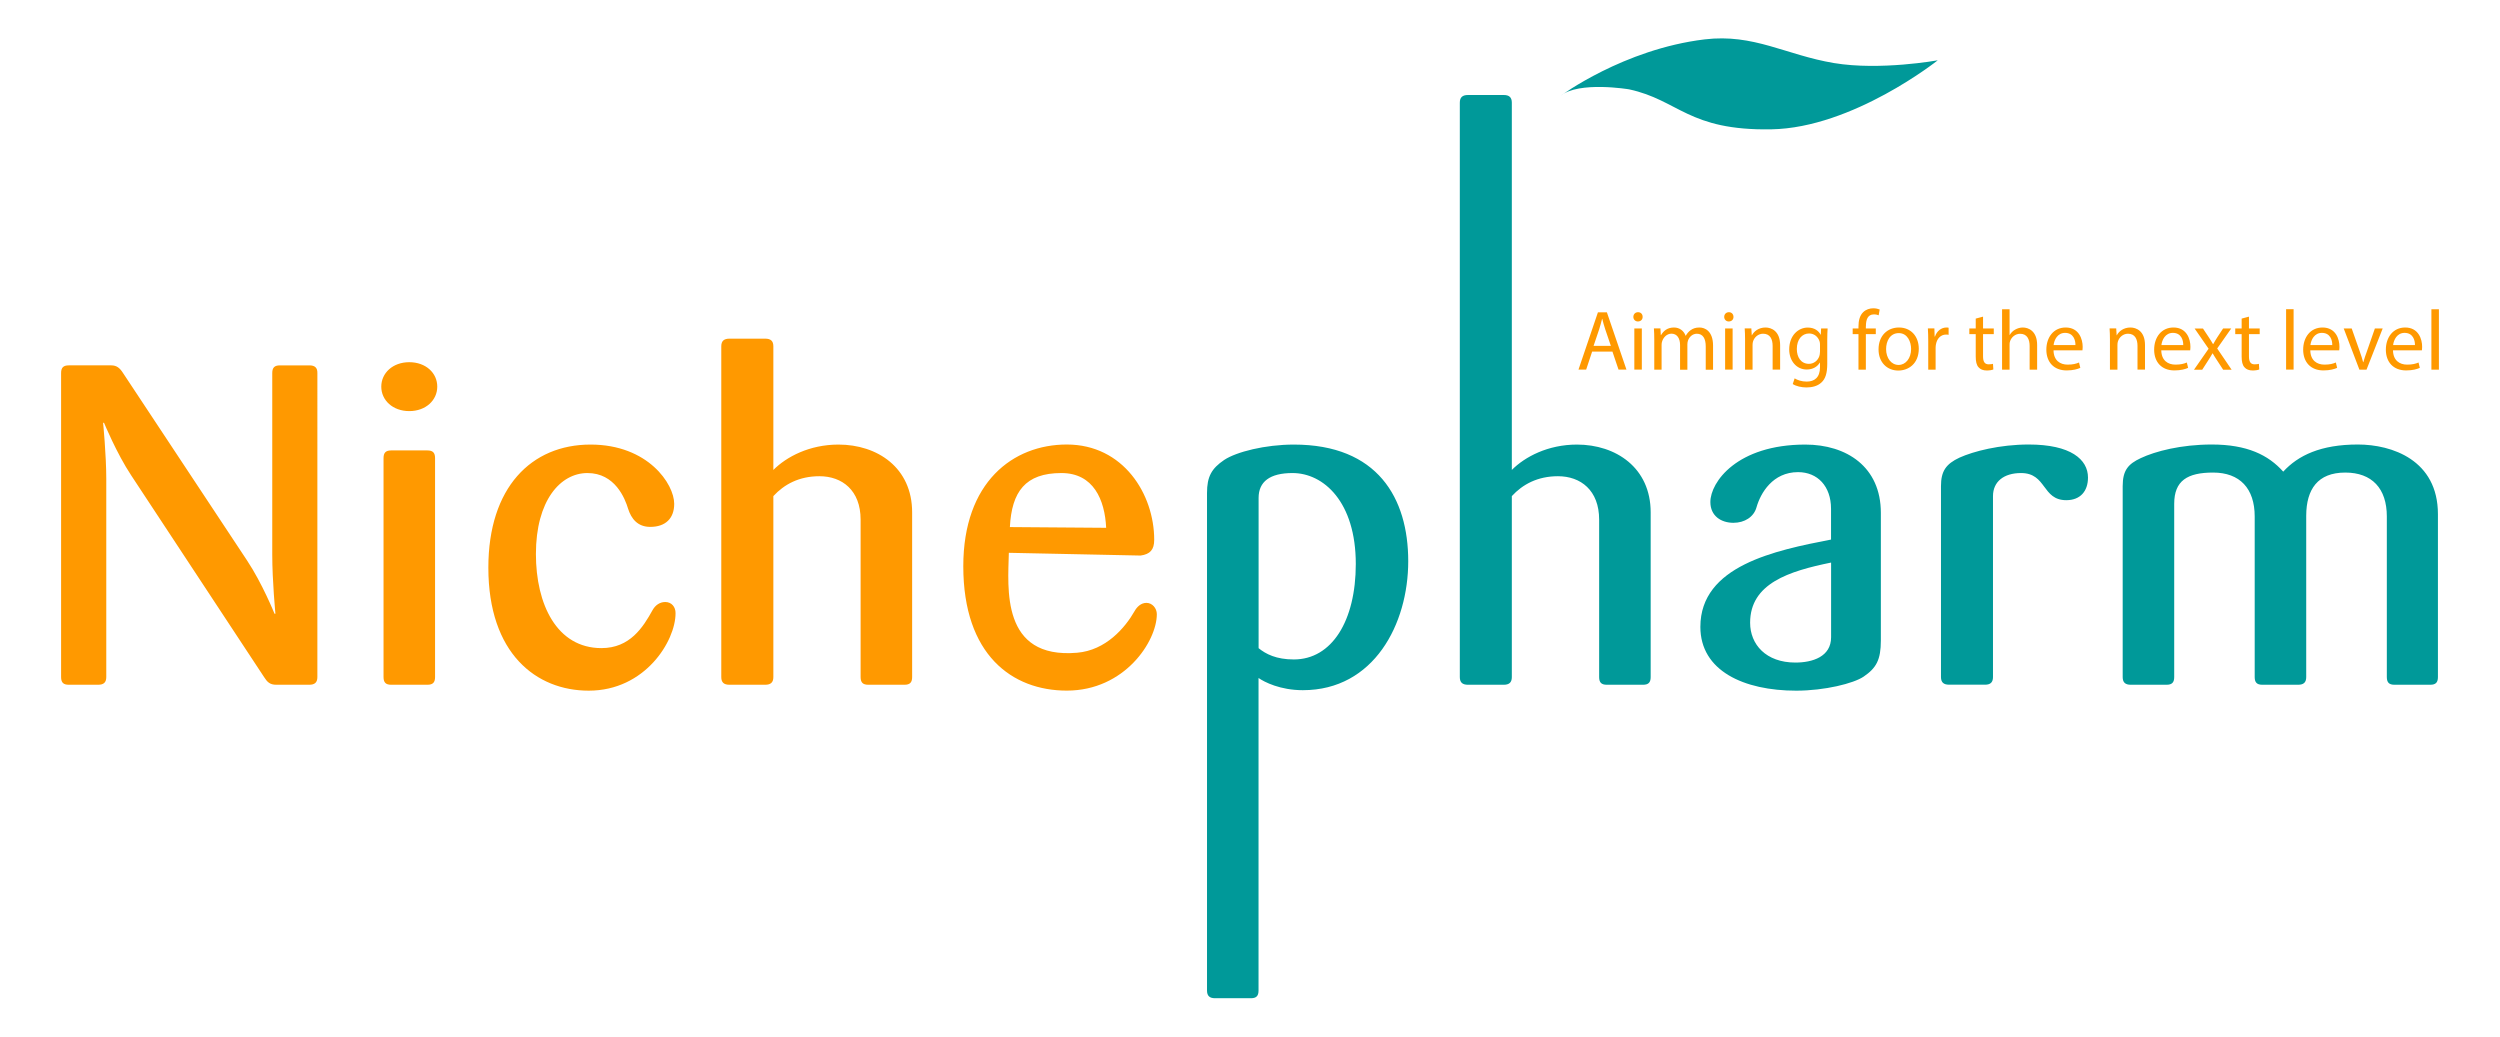
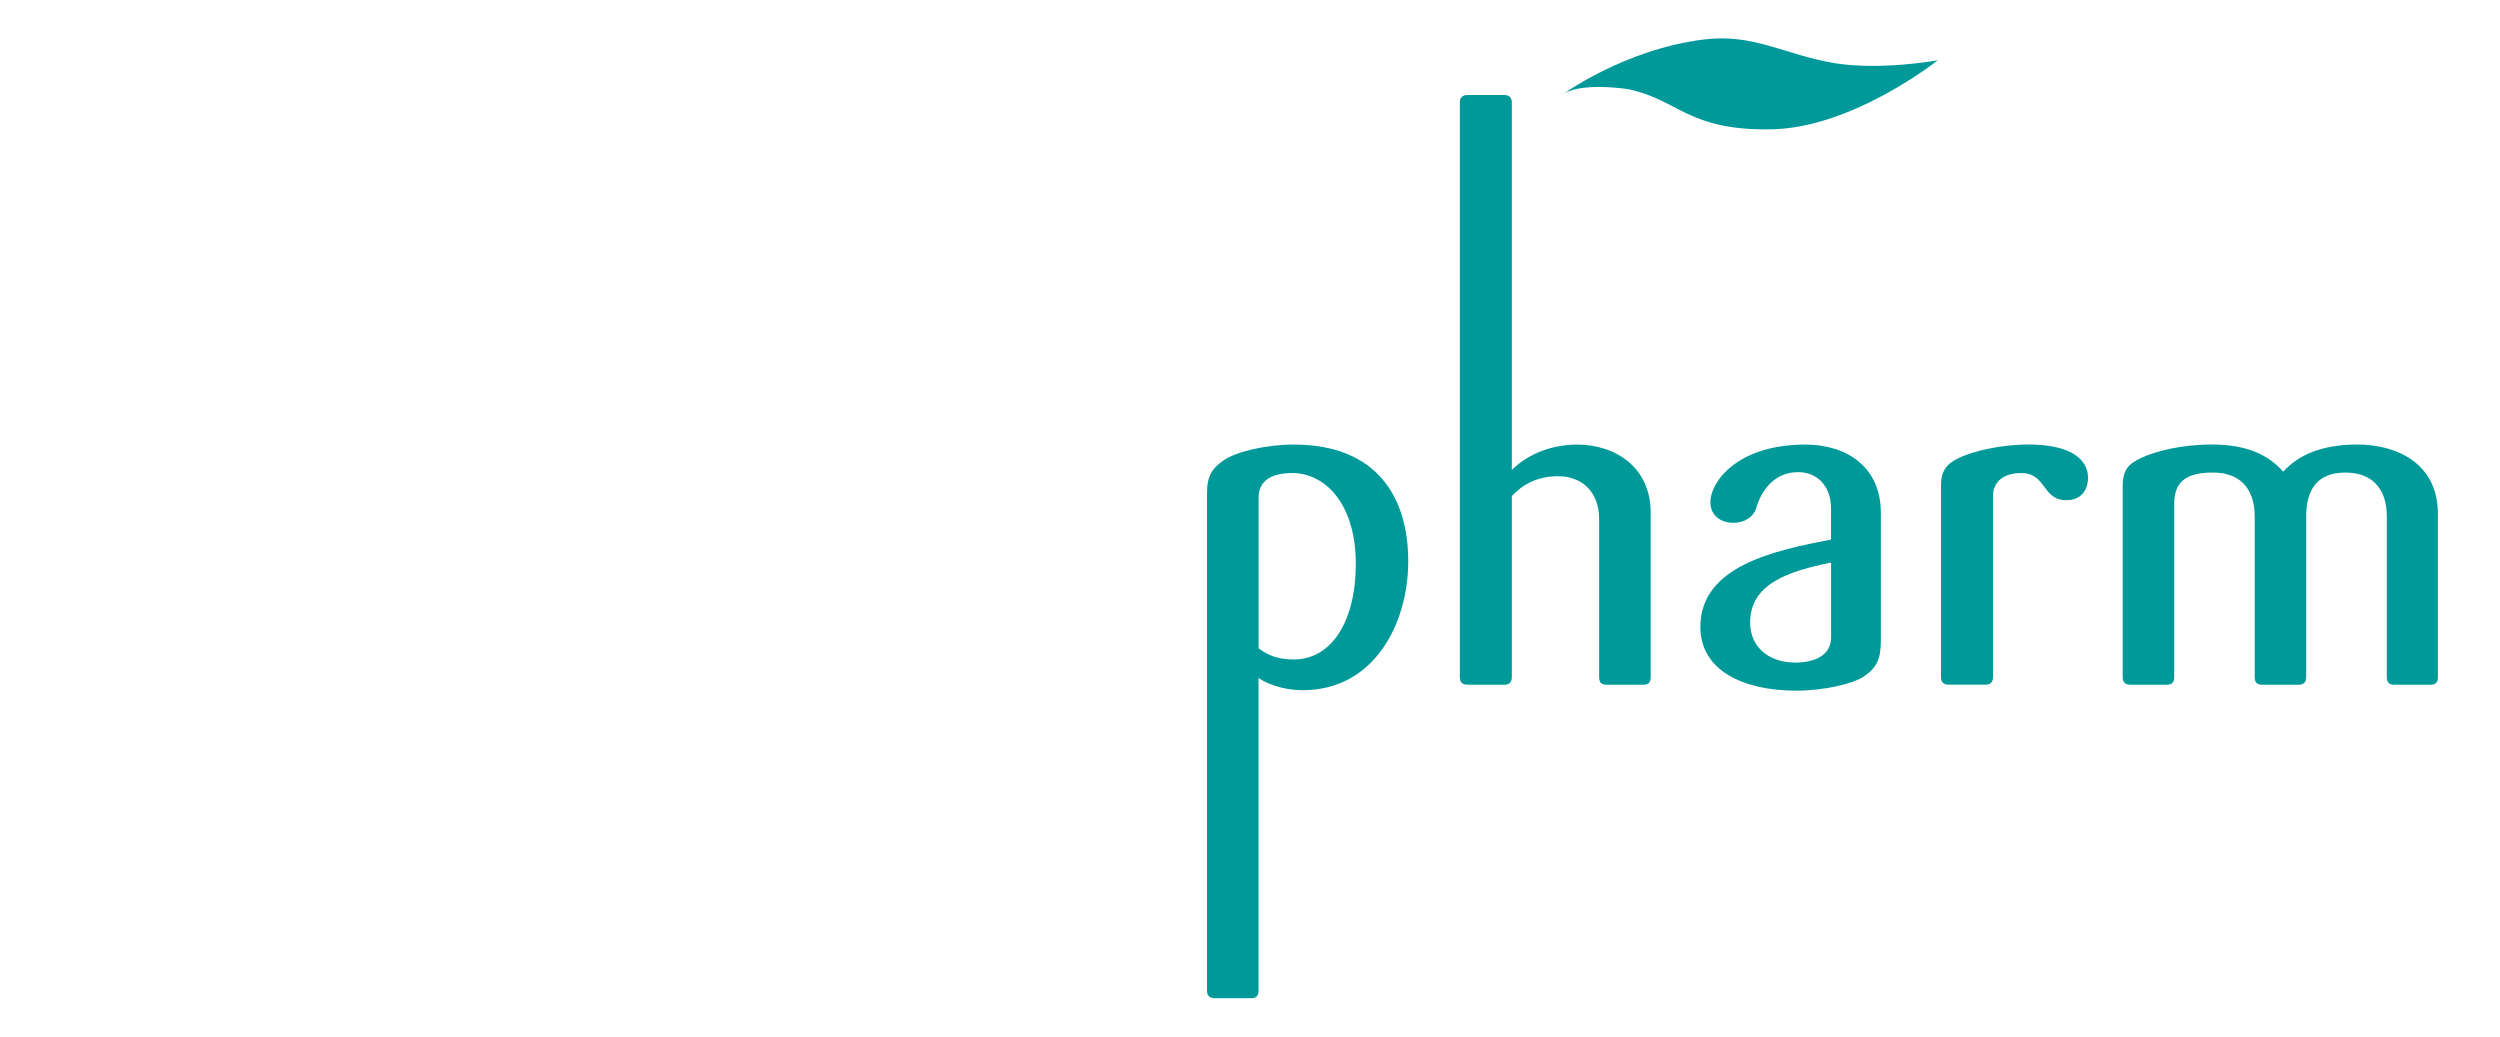
<svg xmlns="http://www.w3.org/2000/svg" version="1.1" x="0px" y="0px" viewBox="0 0 410 170" style="enable-background:new 0 0 410 170;">
  <defs />
  <style type="text/css">
	.st0{fill:#FF9900;}
	.st1{fill:#009999;}
</style>
  <g id="Layer_1">
    <g>
      <g>
-         <path class="st0" d="M262.06,51.22l-3.19,9.4h1.26l0.98-2.96h3.33l1,2.96h1.3l-3.21-9.4H262.06z M261.35,56.71l0.92-2.72&#10;&#09;&#09;&#09;&#09;c0.18-0.57,0.33-1.14,0.47-1.7h0.03c0.14,0.54,0.28,1.1,0.49,1.72l0.92,2.71H261.35z M268.64,51.2c-0.45,0-0.77,0.33-0.77,0.77&#10;&#09;&#09;&#09;&#09;c0,0.42,0.31,0.75,0.74,0.75c0.49,0,0.79-0.33,0.78-0.75C269.4,51.54,269.11,51.2,268.64,51.2z M268.03,60.62h1.23v-6.75h-1.23&#10;&#09;&#09;&#09;&#09;V60.62z M278.71,53.71c-0.64,0-1.09,0.17-1.49,0.47c-0.28,0.21-0.54,0.5-0.75,0.88h-0.03c-0.29-0.8-0.99-1.35-1.91-1.35&#10;&#09;&#09;&#09;&#09;c-1.12,0-1.74,0.6-2.12,1.24h-0.04l-0.06-1.09h-1.07c0.04,0.56,0.06,1.13,0.06,1.83v4.93h1.2v-4.07c0-0.21,0.03-0.42,0.1-0.6&#10;&#09;&#09;&#09;&#09;c0.2-0.61,0.75-1.23,1.52-1.23c0.93,0,1.41,0.78,1.41,1.86v4.05h1.2v-4.17c0-0.22,0.04-0.45,0.1-0.61&#10;&#09;&#09;&#09;&#09;c0.21-0.6,0.75-1.12,1.45-1.12c0.99,0,1.46,0.78,1.46,2.08v3.82h1.2v-3.98C280.93,54.3,279.61,53.71,278.71,53.71z M282.92,60.62&#10;&#09;&#09;&#09;&#09;h1.23v-6.75h-1.23V60.62z M283.54,51.2c-0.45,0-0.77,0.33-0.77,0.77c0,0.42,0.31,0.75,0.74,0.75c0.49,0,0.79-0.33,0.78-0.75&#10;&#09;&#09;&#09;&#09;C284.29,51.54,284,51.2,283.54,51.2z M289.55,53.71c-1.12,0-1.9,0.63-2.23,1.27h-0.03l-0.07-1.12h-1.09&#10;&#09;&#09;&#09;&#09;c0.04,0.56,0.06,1.13,0.06,1.83v4.93h1.23v-4.06c0-0.21,0.03-0.42,0.08-0.57c0.21-0.68,0.84-1.26,1.65-1.26&#10;&#09;&#09;&#09;&#09;c1.16,0,1.56,0.91,1.56,2v3.89h1.23v-4.03C291.93,54.27,290.48,53.71,289.55,53.71z M298.61,54.89h-0.03&#10;&#09;&#09;&#09;&#09;c-0.29-0.56-0.93-1.17-2.11-1.17c-1.55,0-3.04,1.3-3.04,3.59c0,1.87,1.2,3.29,2.87,3.29c1.05,0,1.77-0.5,2.15-1.13h0.03v0.75&#10;&#09;&#09;&#09;&#09;c0,1.7-0.92,2.36-2.18,2.36c-0.84,0-1.53-0.25-1.98-0.53l-0.31,0.93c0.54,0.36,1.44,0.56,2.25,0.56c0.85,0,1.8-0.19,2.45-0.81&#10;&#09;&#09;&#09;&#09;c0.66-0.59,0.96-1.53,0.96-3.08v-3.92c0-0.82,0.03-1.37,0.06-1.86h-1.07L298.61,54.89z M298.47,57.75c0,0.21-0.03,0.45-0.1,0.66&#10;&#09;&#09;&#09;&#09;c-0.27,0.78-0.95,1.26-1.7,1.26c-1.32,0-1.99-1.1-1.99-2.43c0-1.56,0.84-2.55,2.01-2.55c0.89,0,1.49,0.59,1.72,1.3&#10;&#09;&#09;&#09;&#09;c0.06,0.17,0.07,0.35,0.07,0.56V57.75z M306.01,53.51c0-1.03,0.26-1.95,1.31-1.95c0.35,0,0.6,0.07,0.78,0.15l0.17-0.95&#10;&#09;&#09;&#09;&#09;c-0.24-0.1-0.61-0.2-1.05-0.2c-0.57,0-1.19,0.18-1.65,0.63c-0.57,0.54-0.78,1.41-0.78,2.36v0.32h-0.95v0.93h0.95v5.82h1.21V54.8&#10;&#09;&#09;&#09;&#09;h1.63v-0.93h-1.63V53.51z M311.43,53.71c-1.87,0-3.35,1.32-3.35,3.59c0,2.14,1.41,3.47,3.24,3.47c1.63,0,3.36-1.09,3.36-3.59&#10;&#09;&#09;&#09;&#09;C314.67,55.12,313.36,53.71,311.43,53.71z M311.37,59.85c-1.2,0-2.05-1.12-2.05-2.6c0-1.28,0.63-2.62,2.08-2.62&#10;&#09;&#09;&#09;&#09;c1.45,0,2.02,1.45,2.02,2.6C313.42,58.75,312.54,59.85,311.37,59.85z M317.34,55.19h-0.06l-0.04-1.33h-1.07&#10;&#09;&#09;&#09;&#09;c0.04,0.63,0.06,1.31,0.06,2.11v4.65h1.21v-3.6c0-0.21,0.03-0.4,0.06-0.57c0.17-0.92,0.78-1.58,1.65-1.58&#10;&#09;&#09;&#09;&#09;c0.17,0,0.29,0.01,0.42,0.04v-1.16c-0.11-0.03-0.21-0.04-0.35-0.04C318.38,53.71,317.64,54.29,317.34,55.19z M325.22,51.93&#10;&#09;&#09;&#09;&#09;l-1.2,0.32v1.62h-1.05v0.93h1.05v3.68c0,0.8,0.13,1.4,0.47,1.76c0.29,0.34,0.75,0.52,1.33,0.52c0.47,0,0.85-0.07,1.09-0.17&#10;&#09;&#09;&#09;&#09;l-0.06-0.92c-0.15,0.04-0.39,0.08-0.71,0.08c-0.68,0-0.92-0.47-0.92-1.31V54.8h1.76v-0.93h-1.76V51.93z M331.74,53.71&#10;&#09;&#09;&#09;&#09;c-0.46,0-0.89,0.14-1.26,0.35c-0.38,0.21-0.68,0.52-0.88,0.87h-0.03v-4.21h-1.23v9.91h1.23v-4.07c0-0.24,0.01-0.42,0.08-0.59&#10;&#09;&#09;&#09;&#09;c0.22-0.67,0.85-1.23,1.65-1.23c1.16,0,1.56,0.92,1.56,2.01v3.88h1.23V56.6C334.1,54.27,332.65,53.71,331.74,53.71z&#10;&#09;&#09;&#09;&#09; M338.77,53.71c-1.97,0-3.17,1.6-3.17,3.64c0,2.04,1.24,3.4,3.32,3.4c1.07,0,1.81-0.22,2.25-0.42l-0.21-0.88&#10;&#09;&#09;&#09;&#09;c-0.46,0.2-0.99,0.35-1.87,0.35c-1.23,0-2.29-0.68-2.31-2.34h4.74c0.01-0.13,0.04-0.32,0.04-0.57&#10;&#09;&#09;&#09;&#09;C341.56,55.65,340.97,53.71,338.77,53.71z M336.79,56.59c0.1-0.85,0.64-2,1.88-2c1.38,0,1.72,1.21,1.7,2H336.79z M349.39,53.71&#10;&#09;&#09;&#09;&#09;c-1.12,0-1.9,0.63-2.23,1.27h-0.03l-0.07-1.12h-1.09c0.04,0.56,0.06,1.13,0.06,1.83v4.93h1.23v-4.06c0-0.21,0.03-0.42,0.08-0.57&#10;&#09;&#09;&#09;&#09;c0.21-0.68,0.84-1.26,1.65-1.26c1.16,0,1.56,0.91,1.56,2v3.89h1.23v-4.03C351.78,54.27,350.33,53.71,349.39,53.71z M356.45,53.71&#10;&#09;&#09;&#09;&#09;c-1.97,0-3.17,1.6-3.17,3.64c0,2.04,1.24,3.4,3.32,3.4c1.07,0,1.81-0.22,2.25-0.42l-0.21-0.88c-0.46,0.2-0.99,0.35-1.87,0.35&#10;&#09;&#09;&#09;&#09;c-1.23,0-2.29-0.68-2.32-2.34h4.74c0.01-0.13,0.04-0.32,0.04-0.57C359.24,55.65,358.65,53.71,356.45,53.71z M354.47,56.59&#10;&#09;&#09;&#09;&#09;c0.1-0.85,0.64-2,1.88-2c1.38,0,1.72,1.21,1.7,2H354.47z M365.92,53.87h-1.33l-0.95,1.44c-0.22,0.36-0.45,0.71-0.67,1.12h-0.04&#10;&#09;&#09;&#09;&#09;c-0.22-0.38-0.43-0.73-0.68-1.1l-0.96-1.45h-1.37l2.29,3.31l-2.4,3.45h1.35l0.98-1.52c0.25-0.4,0.49-0.77,0.71-1.17h0.03&#10;&#09;&#09;&#09;&#09;c0.24,0.4,0.46,0.78,0.73,1.17l0.99,1.52h1.39l-2.37-3.49L365.92,53.87z M368.83,51.93l-1.2,0.32v1.62h-1.05v0.93h1.05v3.68&#10;&#09;&#09;&#09;&#09;c0,0.8,0.13,1.4,0.47,1.76c0.29,0.34,0.75,0.52,1.33,0.52c0.47,0,0.85-0.07,1.09-0.17l-0.06-0.92c-0.15,0.04-0.39,0.08-0.71,0.08&#10;&#09;&#09;&#09;&#09;c-0.68,0-0.92-0.47-0.92-1.31V54.8h1.76v-0.93h-1.76V51.93z M374.92,60.62h1.23v-9.91h-1.23V60.62z M380.89,53.71&#10;&#09;&#09;&#09;&#09;c-1.97,0-3.17,1.6-3.17,3.64c0,2.04,1.24,3.4,3.32,3.4c1.07,0,1.81-0.22,2.25-0.42l-0.21-0.88c-0.46,0.2-0.99,0.35-1.87,0.35&#10;&#09;&#09;&#09;&#09;c-1.23,0-2.29-0.68-2.32-2.34h4.74c0.01-0.13,0.04-0.32,0.04-0.57C383.68,55.65,383.1,53.71,380.89,53.71z M378.91,56.59&#10;&#09;&#09;&#09;&#09;c0.1-0.85,0.64-2,1.88-2c1.38,0,1.72,1.21,1.7,2H378.91z M388.16,57.66c-0.22,0.61-0.42,1.17-0.57,1.73h-0.04&#10;&#09;&#09;&#09;&#09;c-0.14-0.56-0.32-1.12-0.54-1.73l-1.33-3.79h-1.31l2.57,6.75h1.17l2.65-6.75h-1.28L388.16,57.66z M394.45,53.71&#10;&#09;&#09;&#09;&#09;c-1.97,0-3.17,1.6-3.17,3.64c0,2.04,1.24,3.4,3.32,3.4c1.07,0,1.81-0.22,2.25-0.42l-0.21-0.88c-0.46,0.2-0.99,0.35-1.87,0.35&#10;&#09;&#09;&#09;&#09;c-1.23,0-2.29-0.68-2.32-2.34h4.74c0.01-0.13,0.04-0.32,0.04-0.57C397.24,55.65,396.65,53.71,394.45,53.71z M392.47,56.59&#10;&#09;&#09;&#09;&#09;c0.1-0.85,0.64-2,1.88-2c1.38,0,1.72,1.21,1.7,2H392.47z M398.75,50.72v9.91h1.23v-9.91H398.75z M50.73,59.92h-4.82&#10;&#09;&#09;&#09;&#09;c-0.89,0-1.26,0.37-1.26,1.26v29.75c0,4.38,0.52,9.72,0.52,9.72h-0.15c0,0-2-4.97-4.52-8.76L20.18,61.18&#10;&#09;&#09;&#09;&#09;c-0.52-0.82-1.04-1.26-1.93-1.26h-6.97c-0.89,0-1.26,0.37-1.26,1.26v49.86c0,0.89,0.37,1.26,1.26,1.26h4.82&#10;&#09;&#09;&#09;&#09;c0.89,0,1.33-0.37,1.33-1.26v-32.5c0-3.93-0.52-9.2-0.52-9.2h0.15c0,0,2.08,5.04,4.45,8.61l21.8,33.09&#10;&#09;&#09;&#09;&#09;c0.52,0.82,0.96,1.26,2,1.26h5.41c0.89,0,1.33-0.37,1.33-1.26V61.18C52.07,60.29,51.62,59.92,50.73,59.92z M67.12,59.4&#10;&#09;&#09;&#09;&#09;c-2.71,0-4.59,1.78-4.59,4.01c0,2.23,1.88,4.01,4.59,4.01c2.71,0,4.59-1.78,4.59-4.01C71.72,61.18,69.84,59.4,67.12,59.4z&#10;&#09;&#09;&#09;&#09; M70.09,73.87h-5.93c-0.89,0-1.26,0.37-1.26,1.26v35.91c0,0.89,0.37,1.26,1.26,1.26h5.93c0.89,0,1.26-0.37,1.26-1.26V75.13&#10;&#09;&#09;&#09;&#09;C71.35,74.24,70.98,73.87,70.09,73.87z M109.1,98.73c-0.89,0-1.63,0.52-2.08,1.33c-1.56,2.82-3.71,6.23-8.38,6.23&#10;&#09;&#09;&#09;&#09;c-7.34,0-10.75-7.2-10.75-15.43c0-8.76,4-13.28,8.45-13.28c4.52,0,6.16,4.16,6.67,5.86c0.52,1.63,1.56,2.97,3.63,2.97&#10;&#09;&#09;&#09;&#09;c2.52,0,3.93-1.41,3.93-3.78c0-3.26-4.3-9.72-13.72-9.72c-9.72,0-16.76,7.05-16.76,20.18c0,14.1,7.86,20.18,16.46,20.18&#10;&#09;&#09;&#09;&#09;c9.27,0,14.24-8.16,14.24-12.69C110.81,99.54,110.14,98.73,109.1,98.73z M137.51,72.91c-4.75,0-8.53,2-10.68,4.16V56.8&#10;&#09;&#09;&#09;&#09;c0-0.89-0.44-1.26-1.34-1.26h-5.86c-0.89,0-1.34,0.37-1.34,1.26v54.24c0,0.89,0.44,1.26,1.34,1.26h5.86&#10;&#09;&#09;&#09;&#09;c0.89,0,1.34-0.37,1.34-1.26V81.36c1.78-1.93,4.23-3.26,7.56-3.26c3.71,0,6.75,2.3,6.75,7.12v25.82c0,0.89,0.37,1.26,1.26,1.26&#10;&#09;&#09;&#09;&#09;h5.93c0.89,0,1.26-0.37,1.26-1.26V84.03C149.6,76.69,143.88,72.91,137.51,72.91z M188.01,98.87c-0.89,0-1.56,0.67-1.93,1.34&#10;&#09;&#09;&#09;&#09;c-1.56,2.74-4.71,6.44-9.44,6.84c-12.54,1.07-11.32-10.66-11.19-16.39l21.61,0.45c1.56-0.22,2.23-0.95,2.23-2.58&#10;&#09;&#09;&#09;&#09;c0-7.49-5.06-15.63-14.33-15.63c-8.83,0-16.98,6.16-16.98,19.96c0,14.54,8.01,20.4,16.98,20.4c9.49,0,14.76-8.09,14.76-12.54&#10;&#09;&#09;&#09;&#09;C189.72,99.76,188.98,98.87,188.01,98.87z M174.07,77.58c5.27,0,7.12,4.38,7.34,8.98l-15.79-0.12&#10;&#09;&#09;&#09;&#09;C165.92,80.65,168.14,77.58,174.07,77.58z" />
-       </g>
+         </g>
    </g>
  </g>
  <g id="Layer_2">
    <g>
      <g>
        <path class="st1" d="M 300.76 10.34 C 292.85 9.01 287.63 5.49 279.55 6.46 C 266.25 8.07 255.95 15.71 255.95 15.71 C 258.92 13.27 267.16 14.65 267.16 14.65 C 275.34 16.41 276.85 21.45 290.5 21.21 C 303.87 20.98 317.79 9.89 317.79 9.89 C 317.79 9.89 308.34 11.61 300.76 10.34 Z M 212.19 72.91 C 207.52 72.91 202.77 74.1 200.77 75.43 C 198.69 76.84 197.95 78.17 197.95 80.85 L 197.95 162.45 C 197.95 163.34 198.39 163.71 199.28 163.71 L 205.14 163.71 C 206.03 163.71 206.4 163.34 206.4 162.45 L 206.4 111.19 C 207.36 111.86 209.96 113.19 213.67 113.19 C 225.31 113.19 230.95 102.36 230.95 92.04 C 230.95 81.66 225.91 72.91 212.19 72.91 Z M 212.19 108.15 C 209.3 108.15 207.59 107.26 206.41 106.3 L 206.41 81.66 C 206.41 78.99 208.26 77.58 211.97 77.58 C 217.09 77.58 222.35 82.33 222.35 92.49 C 222.35 101.84 218.42 108.15 212.19 108.15 Z M 258.62 72.91 C 253.87 72.91 250.09 74.91 247.94 77.07 L 247.94 16.84 C 247.94 15.95 247.49 15.58 246.61 15.58 L 240.75 15.58 C 239.86 15.58 239.41 15.95 239.41 16.84 L 239.41 111.04 C 239.41 111.93 239.85 112.3 240.75 112.3 L 246.61 112.3 C 247.5 112.3 247.94 111.93 247.94 111.04 L 247.94 81.36 C 249.72 79.43 252.17 78.1 255.51 78.1 C 259.22 78.1 262.26 80.4 262.26 85.22 L 262.26 111.04 C 262.26 111.93 262.63 112.3 263.52 112.3 L 269.45 112.3 C 270.34 112.3 270.71 111.93 270.71 111.04 L 270.71 84.03 C 270.71 76.69 264.99 72.91 258.62 72.91 Z M 308.46 105.03 L 308.46 84.11 C 308.46 76.54 302.82 72.91 296.07 72.91 C 284.87 72.91 280.5 79.07 280.5 82.33 C 280.5 84.63 282.28 85.74 284.28 85.74 C 286.13 85.74 287.62 84.77 288.06 83.22 C 288.73 80.85 290.73 77.43 294.88 77.43 C 298.07 77.43 300.29 79.73 300.29 83.44 L 300.29 88.49 C 291.09 90.27 278.86 92.79 278.86 102.81 C 278.86 110.01 285.98 113.27 294.58 113.27 C 299.25 113.27 304 112.08 305.63 110.97 C 307.71 109.56 308.46 108.22 308.46 105.03 Z M 300.3 104.51 C 300.3 107.7 297.26 108.66 294.44 108.66 C 289.62 108.66 287.02 105.69 287.02 102.13 C 287.02 95.68 293.4 93.67 300.3 92.26 L 300.3 104.51 Z M 326.85 111.04 L 326.85 81.36 C 326.85 78.99 328.63 77.58 331.45 77.58 C 335.68 77.58 334.86 82.03 338.87 82.03 C 341.17 82.03 342.43 80.55 342.43 78.32 C 342.43 75.35 339.61 72.9 332.71 72.9 C 327.96 72.9 323.66 74.01 321.36 75.05 C 319.13 76.09 318.32 77.28 318.32 79.72 L 318.32 111.03 C 318.32 111.92 318.76 112.29 319.66 112.29 L 325.52 112.29 C 326.4 112.3 326.85 111.93 326.85 111.04 Z M 384.62 77.5 C 389 77.5 391.44 80.1 391.44 84.7 L 391.44 111.04 C 391.44 111.93 391.81 112.3 392.7 112.3 L 398.56 112.3 C 399.45 112.3 399.82 111.93 399.82 111.04 L 399.82 84.33 C 399.82 75.43 392.26 72.9 386.69 72.9 C 380.61 72.9 376.9 74.68 374.45 77.35 C 372 74.61 368.52 72.9 362.73 72.9 C 357.69 72.9 353.46 74.01 351.09 75.13 C 349.01 76.1 348.12 77.13 348.12 79.73 L 348.12 111.04 C 348.12 111.93 348.56 112.3 349.45 112.3 L 355.31 112.3 C 356.2 112.3 356.57 111.93 356.57 111.04 L 356.57 82.62 C 356.57 78.84 358.72 77.5 362.95 77.5 C 367.33 77.5 369.77 80.1 369.77 84.7 L 369.77 111.04 C 369.77 111.93 370.14 112.3 371.03 112.3 L 376.89 112.3 C 377.78 112.3 378.22 111.93 378.22 111.04 L 378.22 84.55 C 378.24 80.25 380.1 77.5 384.62 77.5 Z" />
      </g>
    </g>
  </g>
</svg>